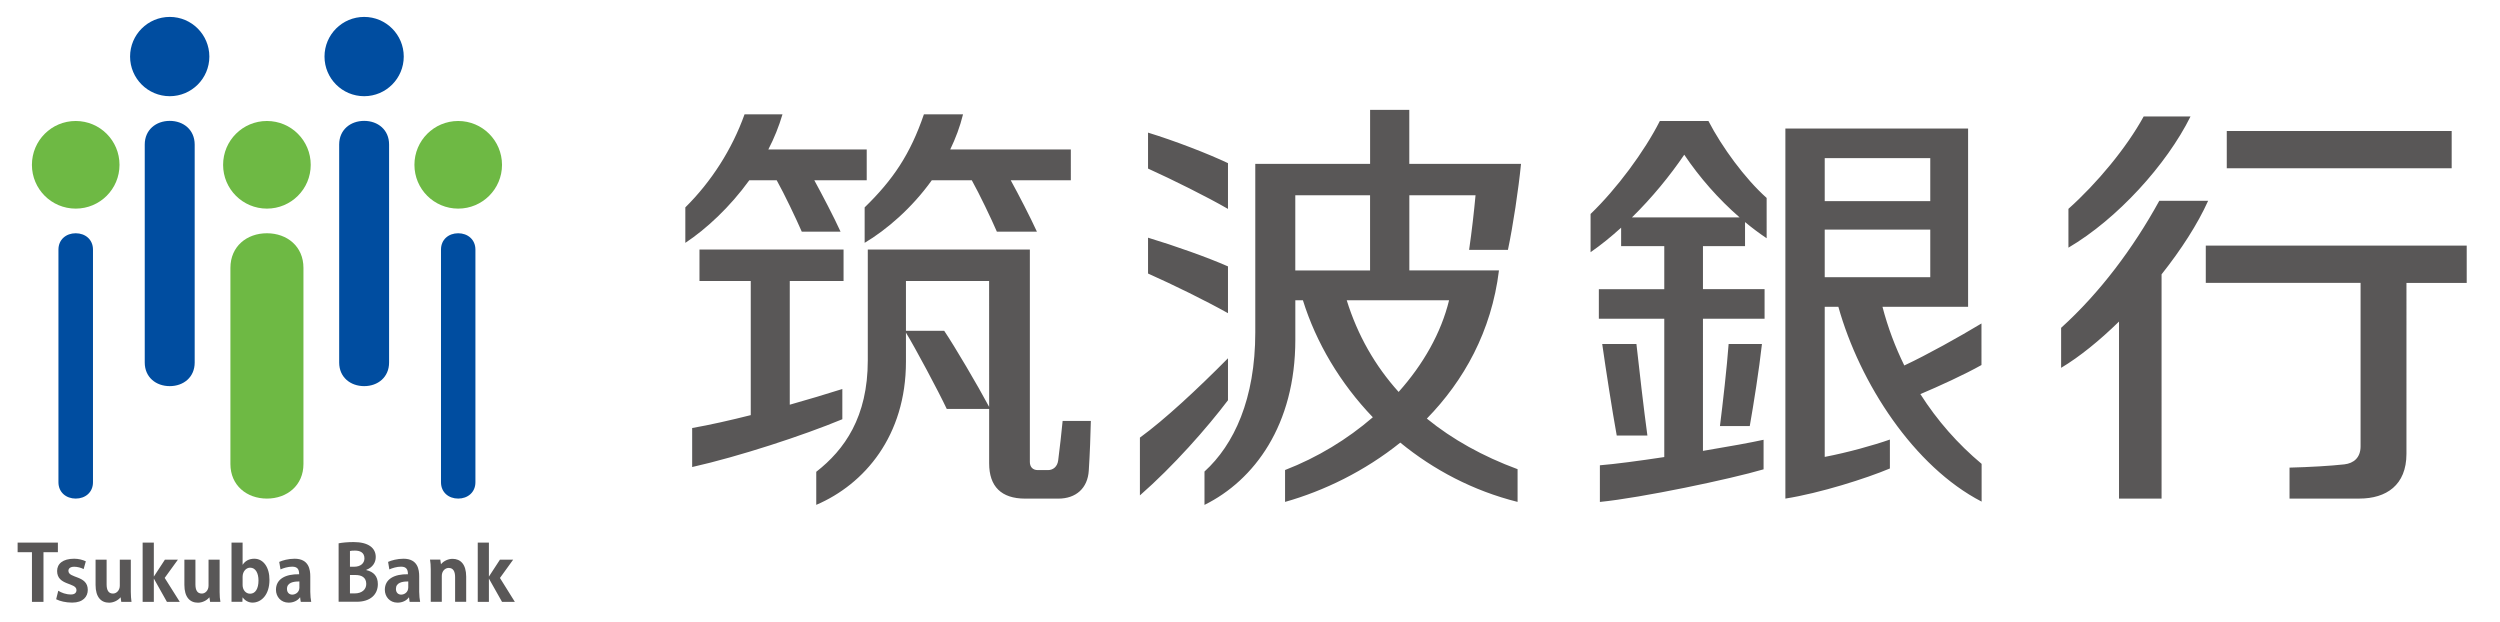
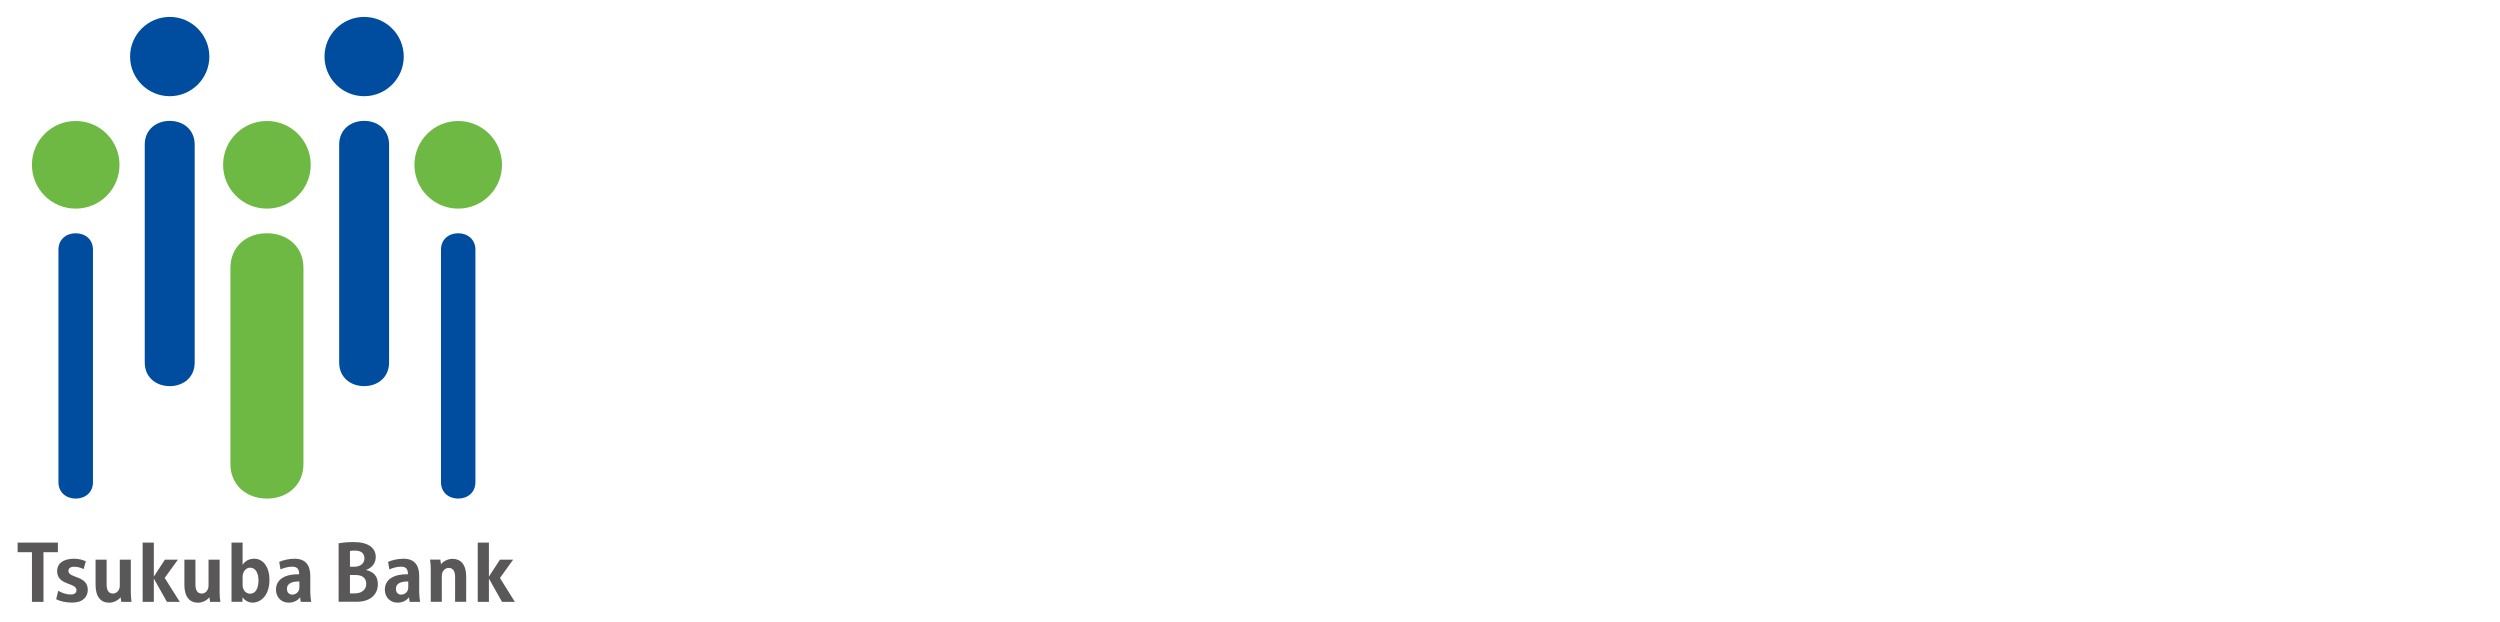
<svg xmlns="http://www.w3.org/2000/svg" version="1.1" id="レイヤー_1" x="0px" y="0px" width="67.672px" height="16.829px" viewBox="0 0 67.672 16.829" style="enable-background:new 0 0 67.672 16.829;" xml:space="preserve">
  <style type="text/css">
	.st0{fill:#004DA0;}
	.st1{fill:#6EB944;}
	.st2{fill:#595757;}
</style>
  <g>
    <path class="st0" d="M9.858,3.272c-0.374,0-0.677,0.243-0.677,0.64v5.901c0,0.398,0.304,0.639,0.677,0.639   c0.371,0,0.674-0.242,0.674-0.639V3.912C10.533,3.515,10.23,3.272,9.858,3.272z M4.595,3.272c-0.373,0-0.677,0.243-0.677,0.64   v5.901c0,0.398,0.303,0.639,0.677,0.639c0.374,0,0.675-0.242,0.675-0.639V3.912C5.269,3.515,4.968,3.272,4.595,3.272z M2.049,6.314   c-0.256,0-0.467,0.168-0.467,0.443v6.297c0,0.274,0.21,0.442,0.467,0.442c0.259,0,0.468-0.168,0.468-0.442V6.757   C2.517,6.483,2.308,6.314,2.049,6.314z M12.403,6.314c-0.258,0-0.466,0.168-0.466,0.443v6.297c0,0.274,0.208,0.442,0.466,0.442   c0.256,0,0.466-0.168,0.466-0.442V6.757C12.869,6.483,12.659,6.314,12.403,6.314z M9.858,0.458c-0.595,0-1.074,0.481-1.074,1.073   c0,0.592,0.479,1.073,1.074,1.073c0.591,0,1.071-0.481,1.071-1.073C10.929,0.939,10.449,0.458,9.858,0.458z M4.595,0.458   c-0.593,0-1.074,0.481-1.074,1.073c0,0.592,0.481,1.073,1.074,1.073c0.593,0,1.072-0.481,1.072-1.073   C5.666,0.939,5.187,0.458,4.595,0.458z" />
    <path class="st1" d="M7.225,6.314c-0.545,0-0.988,0.356-0.988,0.937v5.309c0,0.58,0.443,0.936,0.988,0.936   c0.545,0,0.989-0.356,0.989-0.936V7.252C8.215,6.67,7.771,6.314,7.225,6.314z M12.403,3.275c-0.655,0-1.185,0.53-1.185,1.187   c0,0.655,0.53,1.185,1.185,1.185c0.654,0,1.186-0.529,1.186-1.185C13.588,3.805,13.057,3.275,12.403,3.275z M7.225,3.275   c-0.655,0-1.186,0.53-1.186,1.187c0,0.655,0.531,1.185,1.186,1.185c0.655,0,1.186-0.529,1.186-1.185   C8.411,3.805,7.881,3.275,7.225,3.275z M2.049,3.275c-0.655,0-1.185,0.53-1.185,1.187c0,0.655,0.529,1.185,1.185,1.185   c0.656,0,1.186-0.529,1.186-1.185C3.235,3.805,2.705,3.275,2.049,3.275z" />
    <path class="st2" d="M1.566,14.688H0.477v0.259h0.388v1.344h0.312v-1.344h0.39V14.688z M6.884,15.124   c-0.143,0-0.249,0.061-0.313,0.161H6.567v-0.598H6.267v1.603h0.294l0.005-0.117h0.005c0.063,0.088,0.161,0.139,0.264,0.139   c0.231,0,0.459-0.201,0.459-0.615C7.296,15.358,7.13,15.124,6.884,15.124z M6.77,16.071c-0.121,0-0.203-0.106-0.203-0.235v-0.223   c0-0.148,0.099-0.247,0.203-0.247c0.151,0,0.227,0.151,0.227,0.347C6.997,15.934,6.914,16.071,6.77,16.071z M8.399,15.602   c0-0.176-0.034-0.478-0.425-0.478c-0.167,0-0.328,0.045-0.416,0.086l0.035,0.203c0.077-0.035,0.201-0.074,0.317-0.074   c0.157,0,0.187,0.091,0.187,0.205C7.732,15.538,7.47,15.67,7.47,15.965c0,0.184,0.131,0.348,0.344,0.348   c0.126,0,0.241-0.052,0.306-0.143h0.005c0.002,0.042,0.009,0.085,0.017,0.121h0.282c-0.013-0.065-0.025-0.171-0.025-0.271V15.602z    M8.105,15.899c0,0.145-0.121,0.197-0.193,0.197c-0.075,0-0.144-0.048-0.144-0.156c0-0.167,0.17-0.203,0.336-0.2V15.899z    M11.347,15.602c0-0.176-0.033-0.478-0.425-0.478c-0.168,0-0.329,0.045-0.417,0.086l0.034,0.203   c0.078-0.035,0.201-0.074,0.317-0.074c0.157,0,0.186,0.091,0.186,0.205c-0.363-0.006-0.625,0.126-0.625,0.421   c0,0.184,0.131,0.348,0.343,0.348c0.128,0,0.242-0.052,0.307-0.143h0.004c0.004,0.042,0.01,0.085,0.017,0.121h0.284   c-0.012-0.065-0.025-0.171-0.025-0.271V15.602z M11.051,15.899c0,0.145-0.119,0.197-0.191,0.197c-0.075,0-0.143-0.048-0.143-0.156   c0-0.167,0.169-0.203,0.334-0.2V15.899z M13.533,15.645l0.358-0.496h-0.358l-0.299,0.459v-0.92h-0.302v1.603h0.302v-0.63   l0.355,0.63h0.347L13.533,15.645z M4.816,15.149H4.464l-0.3,0.459v-0.92H3.861v1.603h0.303v-0.63l0.354,0.63h0.348l-0.408-0.648   L4.816,15.149z M1.852,15.452c0-0.063,0.049-0.111,0.158-0.111c0.086,0,0.188,0.028,0.254,0.064l0.059-0.211   c-0.088-0.042-0.201-0.07-0.315-0.07c-0.307,0-0.462,0.137-0.462,0.332c0,0.401,0.524,0.307,0.524,0.517   c0,0.069-0.046,0.119-0.147,0.119c-0.139,0-0.26-0.047-0.346-0.101l-0.057,0.23c0.102,0.053,0.263,0.091,0.434,0.091   c0.294,0,0.422-0.161,0.422-0.344C2.376,15.568,1.852,15.662,1.852,15.452z M9.915,15.432v-0.008   c0.172-0.063,0.256-0.199,0.256-0.346c0-0.249-0.204-0.405-0.599-0.405c-0.155,0-0.315,0.015-0.406,0.034v1.582h0.488   c0.375,0,0.574-0.199,0.574-0.478C10.228,15.598,10.114,15.477,9.915,15.432z M9.473,14.915c0.027-0.007,0.068-0.011,0.136-0.011   c0.137,0,0.256,0.052,0.256,0.211c0,0.131-0.104,0.226-0.279,0.226H9.473V14.915z M9.6,16.063H9.473v-0.498h0.152   c0.155,0,0.289,0.06,0.289,0.241C9.915,15.956,9.797,16.063,9.6,16.063z M5.944,15.149H5.645v0.704   c0,0.126-0.086,0.214-0.182,0.214c-0.125,0-0.173-0.095-0.173-0.248v-0.67H4.991v0.684c0,0.334,0.151,0.481,0.367,0.481   c0.112,0,0.234-0.055,0.307-0.143h0.004c0.005,0.045,0.011,0.085,0.018,0.121h0.279c-0.014-0.069-0.021-0.168-0.021-0.266V15.149z    M3.541,15.149H3.243v0.704c0,0.126-0.088,0.214-0.185,0.214c-0.123,0-0.172-0.095-0.172-0.248v-0.67H2.587v0.684   c0,0.334,0.151,0.481,0.367,0.481c0.112,0,0.234-0.055,0.307-0.143h0.005c0.006,0.045,0.009,0.085,0.017,0.121H3.56   c-0.01-0.069-0.019-0.168-0.019-0.266V15.149z M12.249,15.127c-0.112,0-0.236,0.054-0.31,0.143h-0.003   c-0.005-0.045-0.012-0.085-0.018-0.122h-0.278c0.013,0.069,0.02,0.167,0.02,0.266v0.876h0.299v-0.703   c0-0.128,0.09-0.214,0.186-0.214c0.123,0,0.174,0.094,0.174,0.248v0.669h0.3v-0.683C12.618,15.272,12.465,15.127,12.249,15.127z" />
-     <path class="st2" d="M44.296,9.311H43.37c0.097,0.684,0.274,1.826,0.393,2.478h0.83C44.5,11.115,44.367,9.957,44.296,9.311z    M47.364,11.533c0.106-0.601,0.252-1.52,0.33-2.222h-0.902c-0.045,0.617-0.158,1.609-0.235,2.222H47.364z M22.801,10.53   c-0.445,0.14-0.929,0.286-1.423,0.425V7.607h1.456V6.755h-3.9v0.852h1.388v3.63c-0.563,0.142-1.108,0.265-1.586,0.349v1.056   c1.264-0.284,3-0.852,4.065-1.294V10.53z M20.283,4.879h0.741c0.208,0.371,0.523,1.034,0.679,1.392h1.05   c-0.182-0.4-0.496-0.997-0.711-1.392h1.419V4.045h-2.663c0.158-0.304,0.286-0.622,0.383-0.95h-1.027   c-0.339,0.95-0.901,1.824-1.603,2.519v0.96C19.121,6.197,19.759,5.604,20.283,4.879z M28.644,12.461   c-0.021,0.17-0.136,0.264-0.277,0.264h-0.273c-0.144,0-0.217-0.091-0.217-0.222c0-0.117,0-5.749,0-5.749H23.49c0,0,0,2.253,0,2.999   c0,1.537-0.629,2.42-1.395,3.018v0.895c1.306-0.559,2.428-1.867,2.428-3.877V9.004c0.253,0.416,0.87,1.568,1.105,2.066h1.147v1.473   c0,0.622,0.326,0.954,0.974,0.954h0.9c0.476,0,0.794-0.281,0.823-0.759c0.031-0.475,0.046-0.941,0.056-1.343h-0.764   C28.741,11.664,28.682,12.155,28.644,12.461z M25.558,8.954h-1.035V7.607h2.251l0.001,3.407C26.46,10.424,25.84,9.372,25.558,8.954   z M23.404,6.574c0.594-0.353,1.278-0.94,1.819-1.695h1.082c0.207,0.371,0.524,1.034,0.679,1.392h1.084   c-0.181-0.396-0.491-0.995-0.709-1.392h1.627V4.045h-3.264c0.144-0.299,0.265-0.617,0.346-0.95h-1.059   c-0.367,1.075-0.834,1.771-1.604,2.519V6.574z M33.24,4.416c-0.547-0.259-1.437-0.603-2.164-0.826v0.973   c0.664,0.301,1.591,0.761,2.164,1.092V4.416z M33.24,7.211c-0.542-0.24-1.447-0.561-2.164-0.777v0.97   c0.701,0.313,1.542,0.726,2.164,1.073V7.211z M33.24,9.698c-0.827,0.835-1.713,1.66-2.384,2.148v1.564   c0.907-0.792,1.819-1.829,2.384-2.576V9.698z M40.818,6.763c0.136-0.642,0.287-1.643,0.354-2.327h-3.024V2.974h-1.061v1.462h-3.108   c0,0,0,3.818,0,4.564c0,1.797-0.574,3.037-1.375,3.764v0.903c1.348-0.667,2.459-2.162,2.459-4.469V8.127h0.205   c0.356,1.144,1.007,2.245,1.893,3.168c-0.69,0.596-1.5,1.089-2.376,1.428v0.863c1.05-0.296,2.155-0.831,3.119-1.605   c0.9,0.737,1.973,1.304,3.175,1.605v-0.886c-0.94-0.347-1.763-0.805-2.456-1.369c1.001-1.025,1.75-2.361,1.952-4.011h-2.426V5.286   h1.792c-0.044,0.467-0.098,0.952-0.174,1.477H40.818z M35.062,7.321V5.286h2.024v2.035H35.062z M39.225,8.127   c-0.215,0.883-0.698,1.735-1.366,2.482c-0.637-0.706-1.11-1.533-1.405-2.482H39.225z M59.295,3.152h-1.268   c-0.464,0.848-1.266,1.812-2.037,2.501v1.051C57.31,5.929,58.648,4.458,59.295,3.152z M58.449,5.436   c-0.706,1.285-1.609,2.489-2.657,3.438v1.083c0.5-0.299,1.043-0.74,1.567-1.253v4.792h1.152V7.426   c0.529-0.666,0.978-1.362,1.26-1.99H58.449z M46.245,3.275H44.93c-0.417,0.826-1.168,1.837-1.875,2.517v1.035   c0.286-0.199,0.562-0.423,0.827-0.664v0.5h1.168v1.165h-1.771v0.8h1.771v3.744c-0.686,0.104-1.336,0.19-1.743,0.223v0.992   c1.126-0.112,3.526-0.617,4.431-0.883v-0.8c-0.327,0.073-0.947,0.185-1.641,0.301V8.627h1.668v-0.8h-1.668V6.662h1.139V6.011   c0.19,0.158,0.386,0.305,0.585,0.438V5.358C47.233,4.834,46.612,3.983,46.245,3.275z M44.176,5.884   c0.548-0.538,1.033-1.134,1.415-1.696c0.413,0.616,0.929,1.203,1.497,1.696H44.176z M66.364,3.546h-6.088v1.008h6.088V3.546z    M59.708,6.648v1.009h4.19v4.425c0,0.304-0.183,0.459-0.441,0.488c-0.38,0.042-0.94,0.074-1.482,0.088v0.838c0,0,1.162,0,1.89,0   s1.275-0.363,1.275-1.211V7.658h1.631V6.648H59.708z M51.982,10.668c0.507-0.214,1.193-0.528,1.654-0.787V8.756   c-0.592,0.357-1.47,0.848-2.089,1.137c-0.244-0.498-0.445-1.028-0.591-1.589h2.318V3.479h-4.946v10.017   c0.938-0.148,2.188-0.545,2.829-0.815v-0.783c-0.428,0.151-1.142,0.351-1.764,0.47V8.304h0.369c0.58,2.07,2.045,4.327,3.878,5.274   v-1.022C52.998,12.02,52.439,11.385,51.982,10.668z M49.393,4.281h2.857v1.164h-2.857V4.281z M49.393,7.504V6.215h2.857v1.289   H49.393z" />
  </g>
</svg>